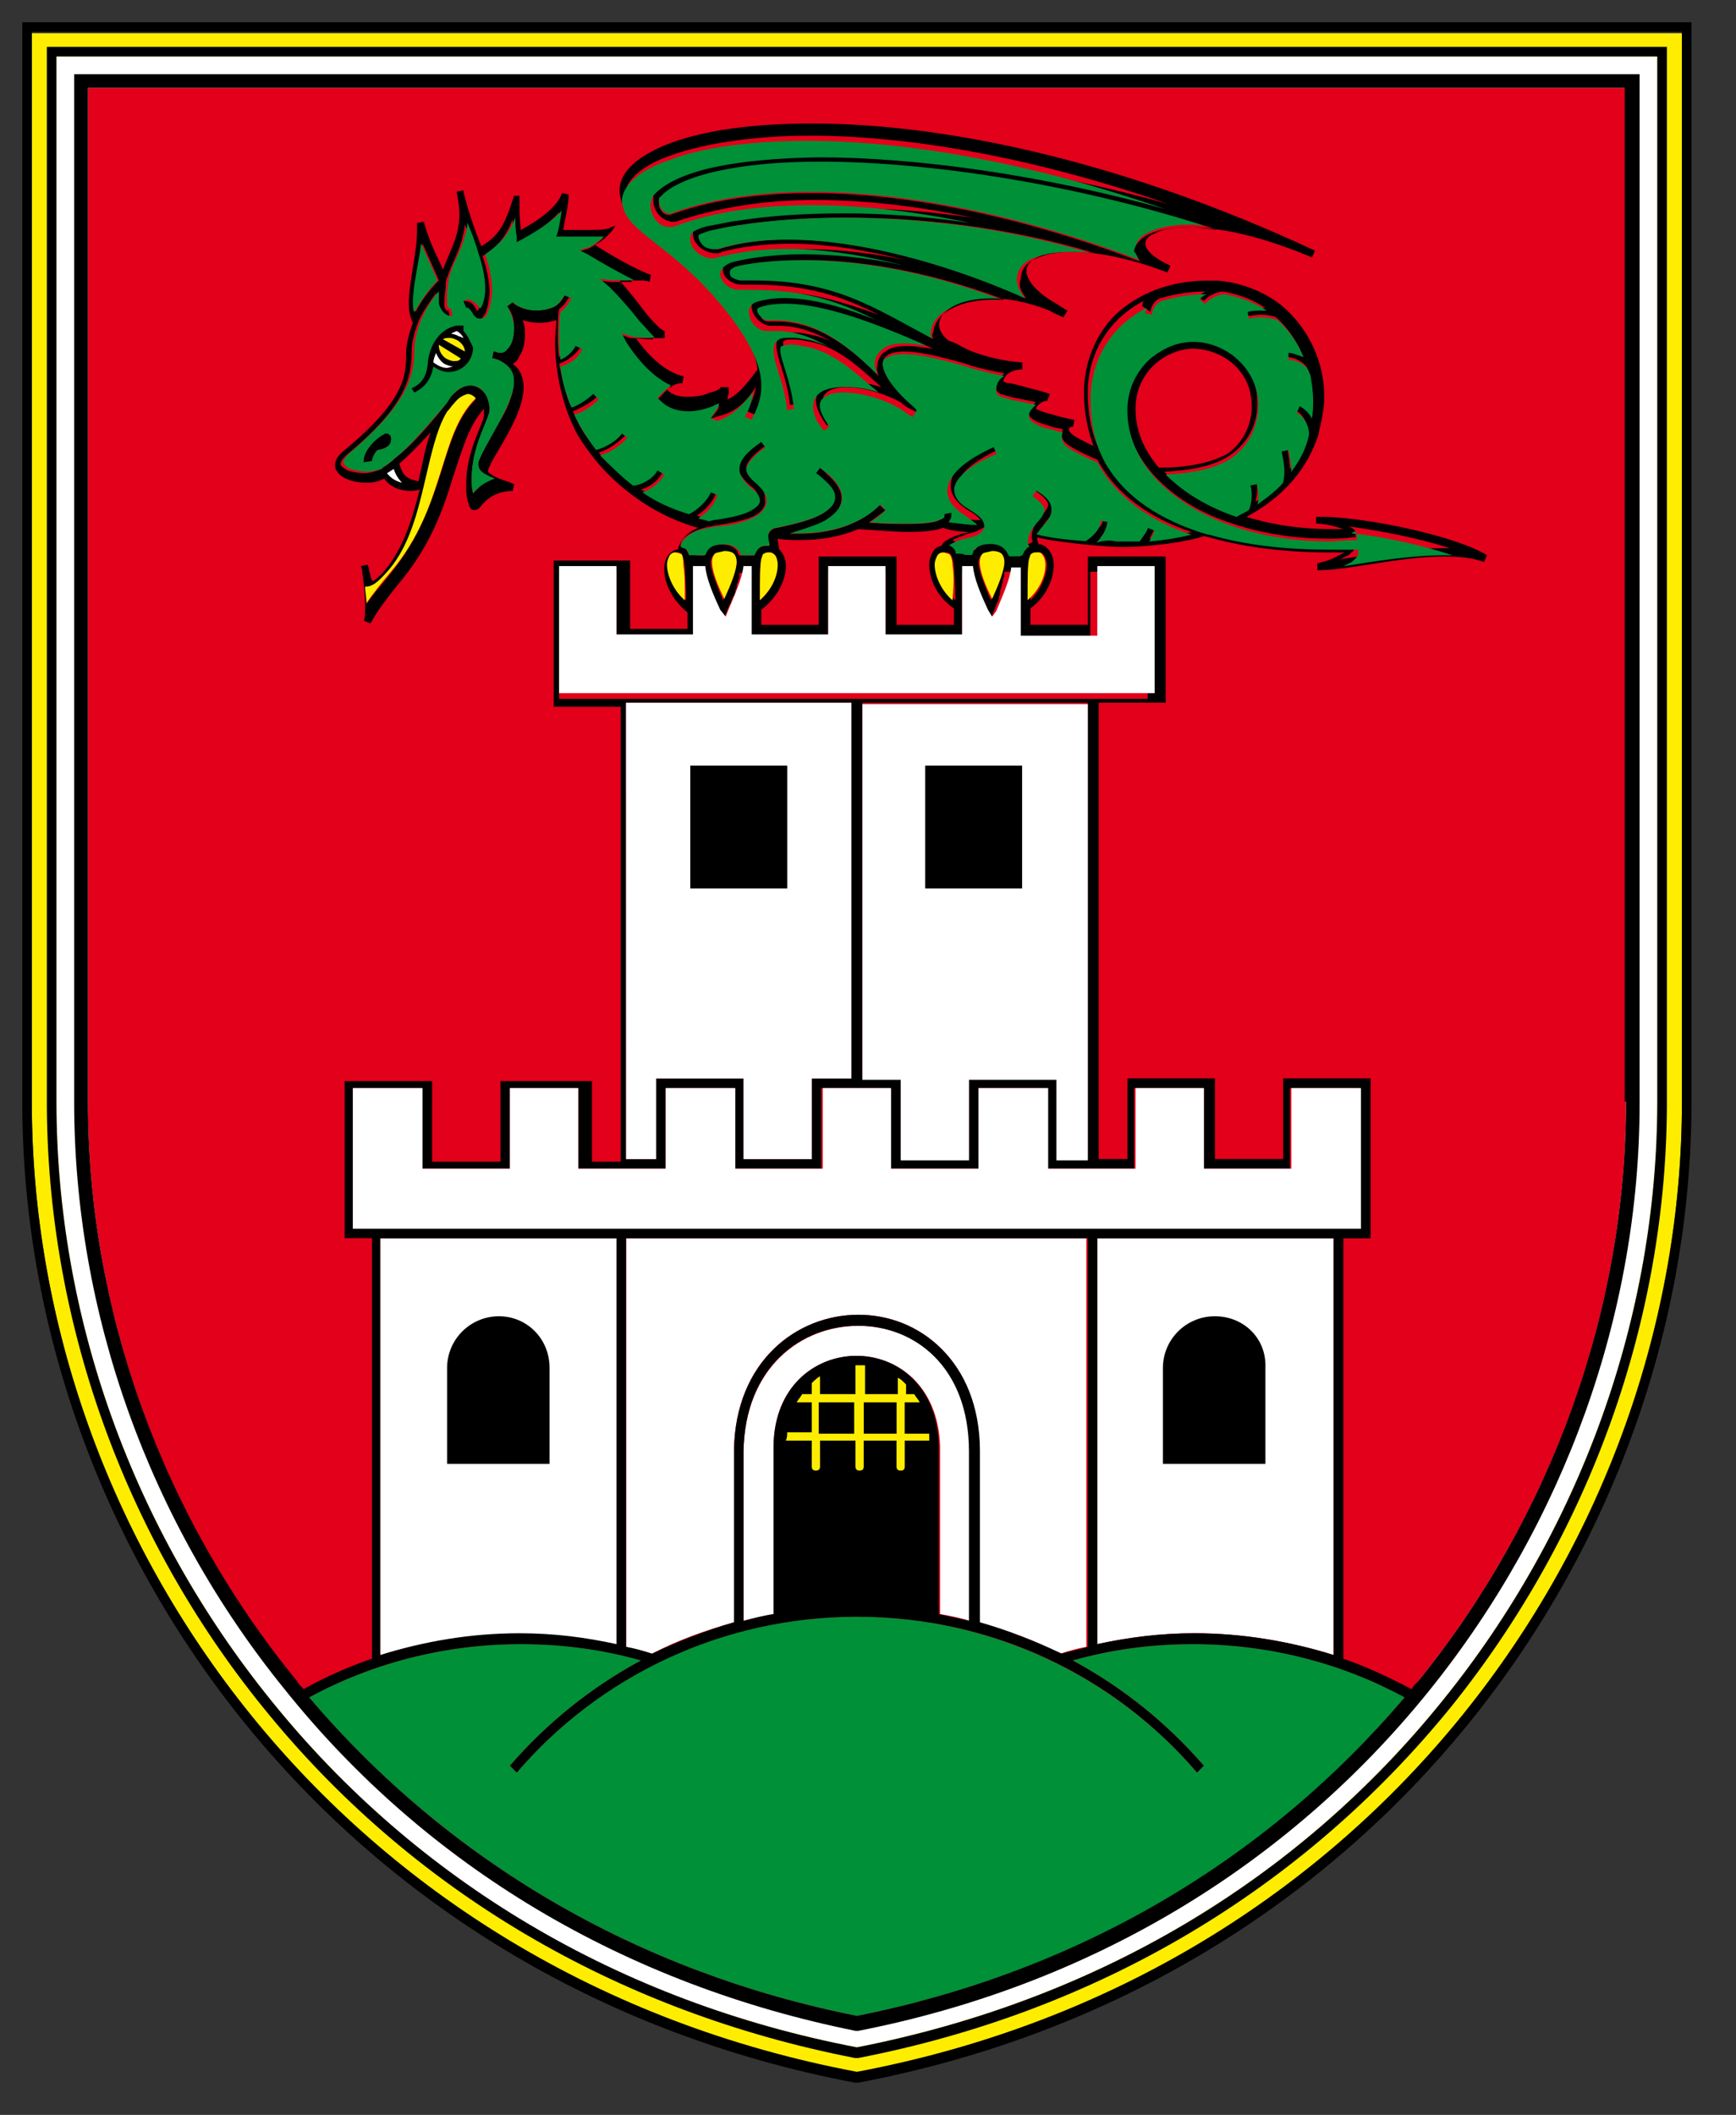
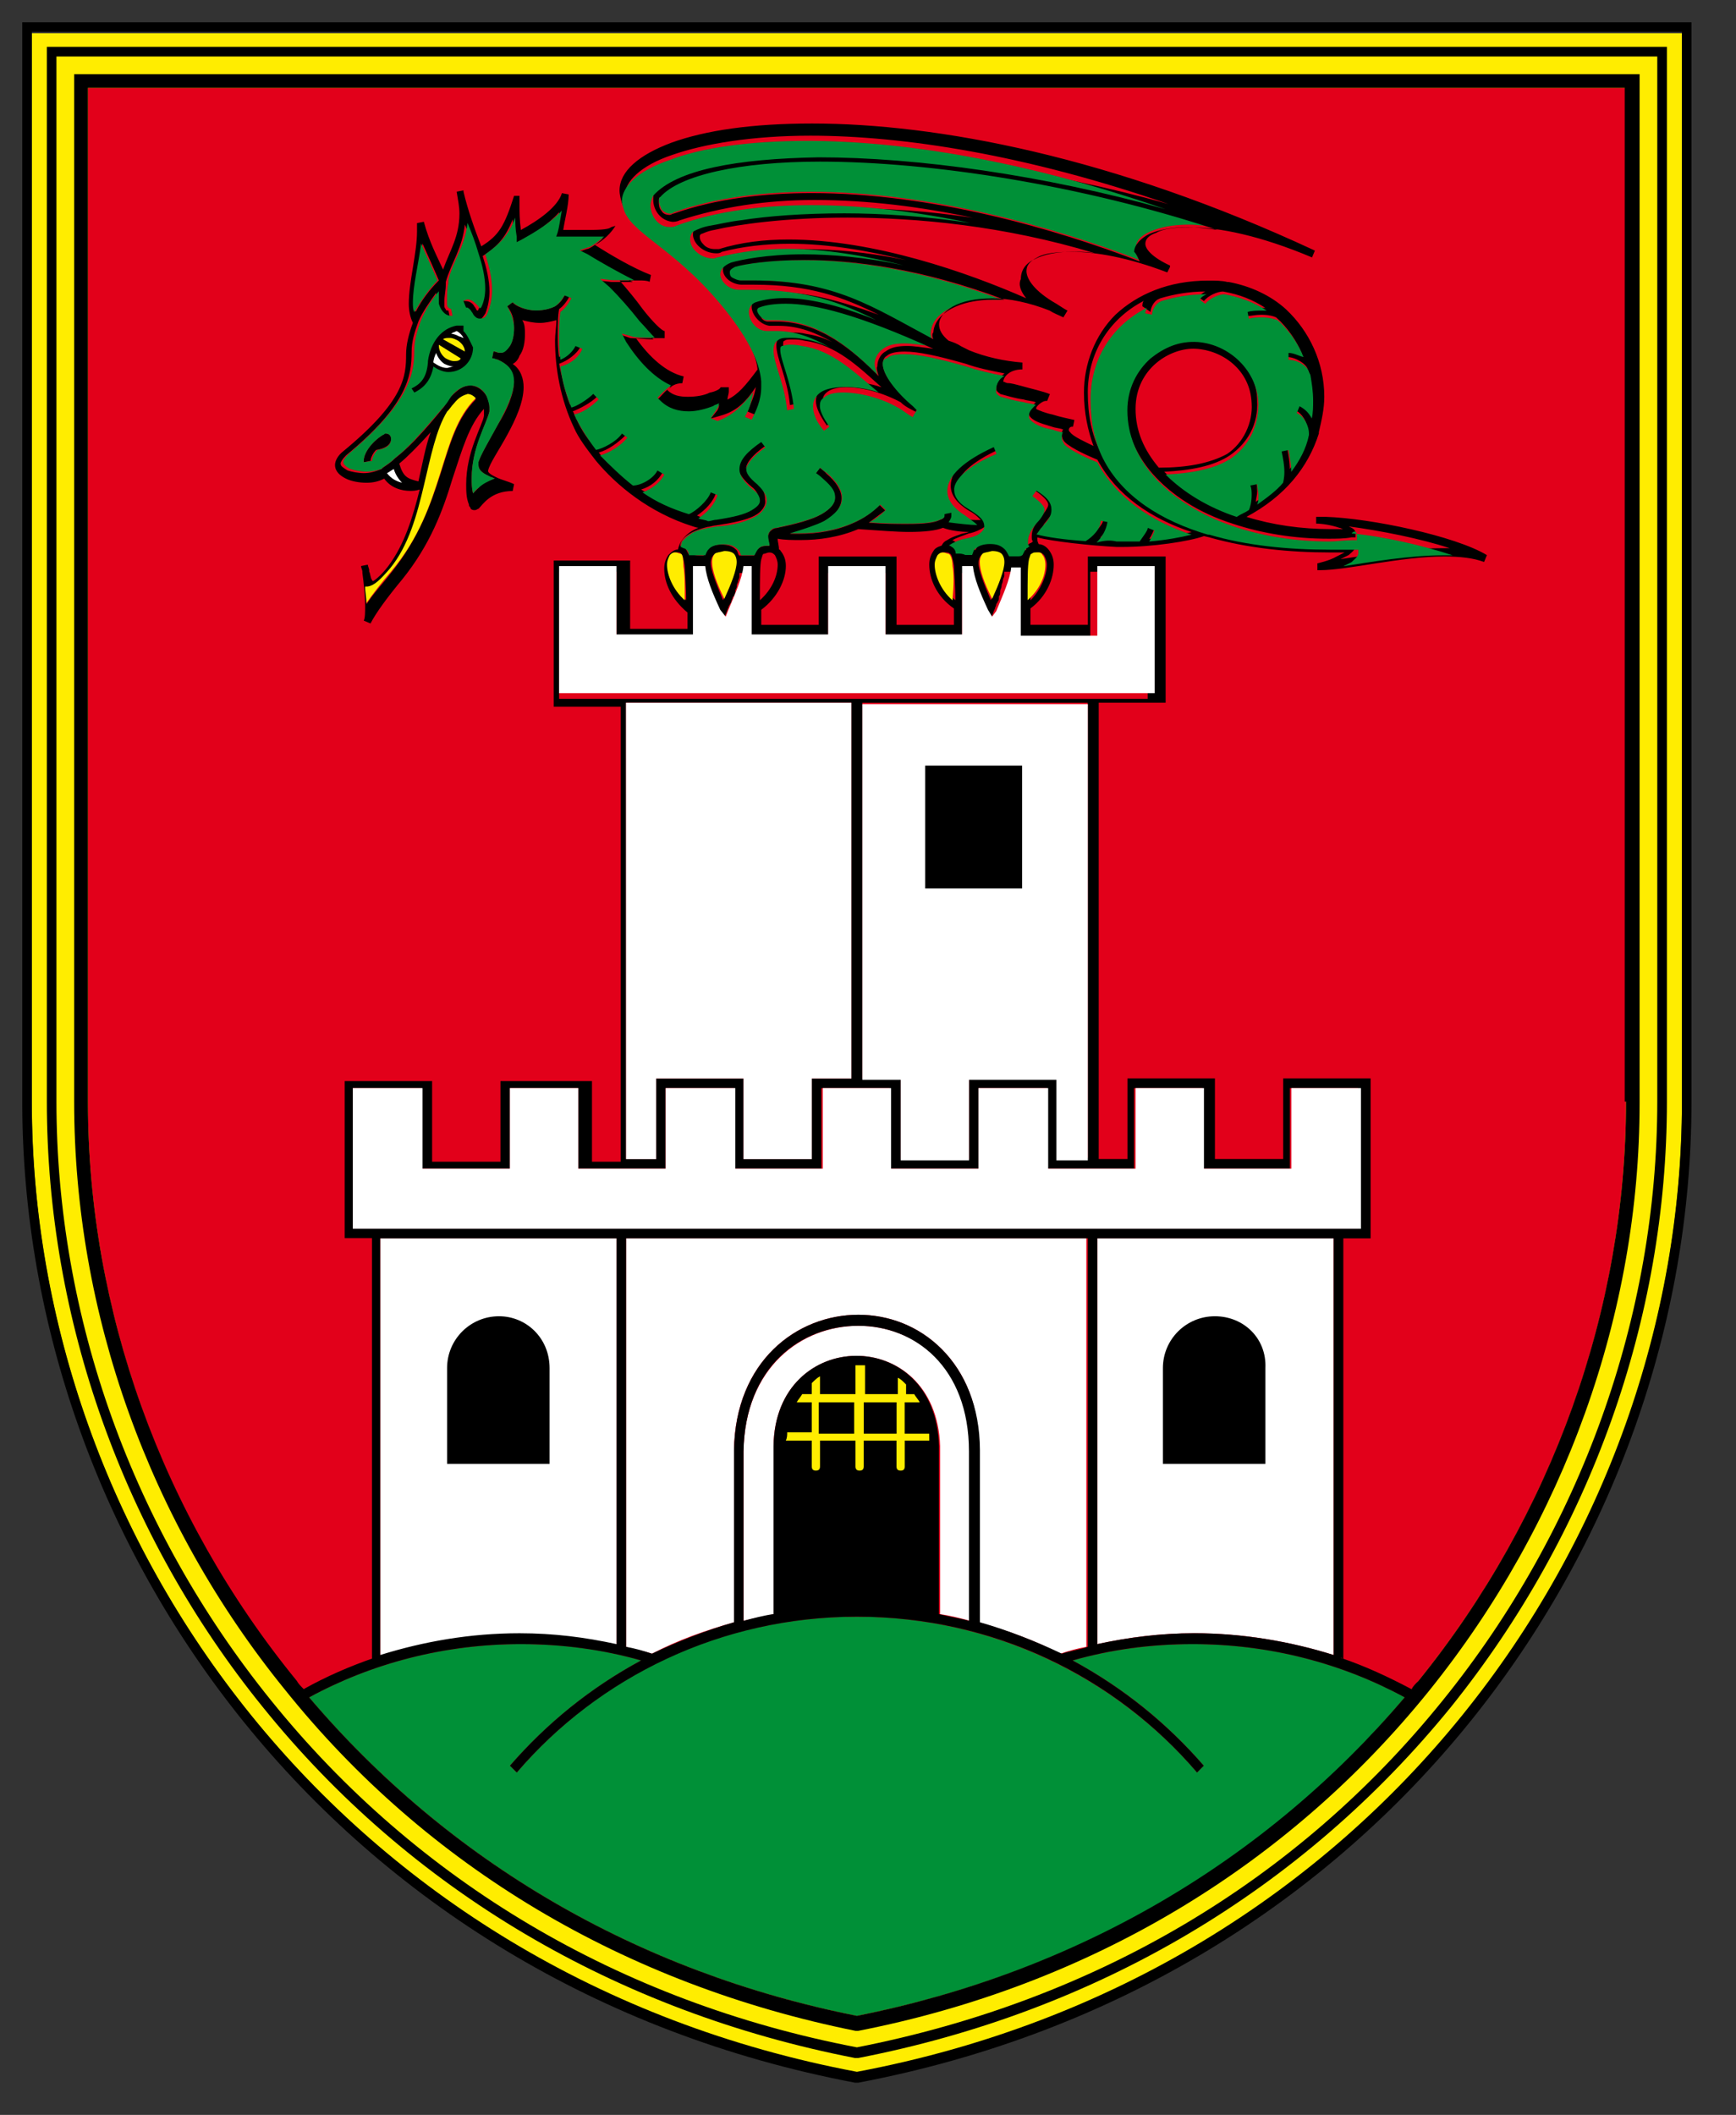
<svg xmlns="http://www.w3.org/2000/svg" version="1.1" width="78px" height="95px">
  <rect width="100%" height="100%" fill="#333333" stroke="none" />
  <svg version="1.1" id="SvgjsSvg1005" x="0px" y="0px" width="78px" height="95px" viewBox="0 0 78 95" enable-background="new 0 0 78 95" xml:space="preserve">
    <g>
      <g>
        <path fill="#FFED00" d="M38.502,93.123c23.14-4.351,37.068-23.874,37.068-43.574V1.493H1.43v48.056    C1.43,69.249,15.363,88.708,38.502,93.123" />
      </g>
      <g>
-         <path fill="#FFFFFF" d="M38.502,91.961c10.678-2.089,19.762-7.433,26.331-15.595c6.199-7.669,9.63-17.245,9.63-26.881V2.537H2.536    v46.948c0,9.704,3.436,19.216,9.634,26.885C18.738,84.528,27.822,89.932,38.502,91.961" />
-       </g>
+         </g>
      <g>
        <path fill="#E2001A" d="M38.502,90.55c10.189-2.025,18.902-7.243,25.224-15.034c6.011-7.437,9.332-16.639,9.332-26.03V3.946H3.948    v45.54c0,9.336,3.313,18.594,9.326,26.024C19.597,83.307,28.313,88.524,38.502,90.55" />
      </g>
      <g>
        <path d="M38.439,93.557C15.055,89.135,1,69.435,1,49.485V1h75v48.485c0,19.949-14.052,39.646-37.437,44.067h-0.124V93.557z     M1.43,49.485c0,19.764,13.933,39.221,37.072,43.579C61.642,88.71,75.57,69.19,75.57,49.485V1.428H1.43V49.485z" />
      </g>
      <g>
        <path d="M38.439,92.449c-10.738-2.085-20.008-7.547-26.636-15.775c-6.261-7.729-9.698-17.427-9.698-27.188V2.105h72.791v47.38    c0,9.762-3.437,19.397-9.7,27.188c-6.687,8.229-15.895,13.69-26.635,15.771h-0.124v0.004H38.439z M2.536,49.485    c0,9.702,3.436,19.214,9.634,26.885c6.568,8.158,15.711,13.562,26.332,15.595c10.678-2.093,19.762-7.437,26.331-15.595    c6.199-7.671,9.63-17.249,9.63-26.885V2.537H2.536V49.485z" />
      </g>
      <g>
        <path fill="#009037" d="M38.502,90.55c9.882-1.967,18.354-6.877,24.611-14.306c-2.824-1.533-6.079-2.392-9.516-2.392    c-1.841,0-3.683,0.244-5.403,0.734c2.274,1.226,4.239,2.818,5.892,4.728l0,0l-0.301,0.306c-3.683-4.3-9.208-6.999-15.283-6.999    c-6.138,0-11.601,2.699-15.282,6.999l-0.307-0.306c1.656-1.903,3.621-3.496,5.892-4.728c-1.719-0.49-3.497-0.734-5.401-0.734    c-3.437,0-6.689,0.858-9.514,2.392C20.148,83.606,28.619,88.583,38.502,90.55" />
      </g>
      <g>
        <path fill="#FFFFFF" d="M17.082,74.4c1.964-0.611,4.111-0.974,6.26-0.974c1.475,0,2.947,0.181,4.359,0.488v-18.29H17.082V74.4z     M49.302,55.625v18.228c1.411-0.308,2.822-0.489,4.359-0.489c2.207,0,4.295,0.367,6.26,0.978V55.625H49.302z M38.563,59.555    c-2.517,0-5.096,1.84-5.158,5.644v7.609c0.432-0.118,0.859-0.181,1.35-0.299c0-2.093,0-5.218,0-7.552    c0.063-5.342,7.308-5.466,7.485,0c0,1.045,0,4.968,0,7.552c0.434,0.055,0.922,0.181,1.352,0.299v-7.609    C43.534,61.328,41.073,59.555,38.563,59.555 M28.129,73.975c0.367,0.126,0.799,0.185,1.164,0.308    c1.169-0.615,2.396-1.045,3.685-1.411v-7.736c0.059-3.992,2.821-6.077,5.586-6.077c1.35,0,2.701,0.493,3.743,1.537    c1.045,1.045,1.719,2.577,1.655,4.54v7.736c1.293,0.37,2.515,0.8,3.679,1.411c0.371-0.127,0.799-0.245,1.169-0.308V55.621H28.129    V73.975z" />
      </g>
      <g>
        <path fill="#009037" d="M34.021,13.767c-0.063,0.062-0.063,0.062-0.063,0.125c0,0.063,0.063,0.246,0.186,0.305    c0.123,0.127,0.246,0.187,0.305,0.187l0,0c0.126,0,0.247,0,0.372,0c1.965,0,3.436,1.29,4.602,2.457    c-0.06-0.187-0.125-0.374-0.125-0.491c0-0.247,0.125-0.493,0.37-0.676c0.246-0.186,0.551-0.247,0.977-0.247    c0.31,0,0.741,0.061,1.167,0.125c-3.375-1.535-5.338-2.027-6.626-2.027C34.757,13.583,34.39,13.647,34.021,13.767" />
      </g>
      <g>
        <path fill="#009037" d="M32.979,11.986c-0.248,0.061-0.248,0.184-0.248,0.246c0,0.062,0.063,0.185,0.125,0.247    c0.125,0.058,0.246,0.121,0.369,0.121l0,0c0.184,0,0.369,0,0.551,0c3.683,0,5.403,1.167,8.101,2.642    c-0.059-0.123-0.059-0.243-0.059-0.305c0.059-0.86,1.17-1.472,2.703-1.472c0.186,0,0.371,0,0.493,0    c-3.744-1.412-6.815-1.781-8.962-1.781C34.513,11.68,33.407,11.865,32.979,11.986" />
      </g>
      <g>
        <path fill="#009037" d="M29.662,8.796c0,0-0.061,0.125-0.061,0.184c0,0.125,0.061,0.304,0.123,0.43    c0.125,0.125,0.246,0.185,0.371,0.185c0.06,0,0.123,0,0.185-0.06c1.902-0.674,4.051-0.92,6.198-0.92    c5.272,0,10.924,1.594,14.731,3.069c-0.127-0.125-0.186-0.307-0.186-0.491c0-0.371,0.244-0.617,0.674-0.799    c0.43-0.185,0.978-0.304,1.722-0.304c0.371,0,0.859,0.061,1.353,0.123c-6.137-2.023-12.896-3.069-17.864-3.069    C33.224,7.198,30.462,7.812,29.662,8.796" />
      </g>
      <g>
        <path d="M3.332,3.332v46.153c0,9.518,3.378,18.904,9.453,26.393c6.383,7.977,15.283,13.257,25.654,15.346h0.063h0.062    c10.372-2.027,19.271-7.369,25.653-15.283c6.077-7.551,9.452-16.941,9.452-26.392V3.332H3.332z M38.502,90.55    c-9.883-1.967-18.354-6.939-24.612-14.306c2.823-1.533,6.077-2.392,9.514-2.392c1.843,0,3.683,0.244,5.401,0.734    c-2.271,1.226-4.235,2.818-5.892,4.728l0.307,0.306c3.682-4.3,9.205-6.999,15.282-6.999c6.138,0,11.601,2.699,15.283,6.999    l0.301-0.306l0,0c-1.652-1.903-3.617-3.496-5.892-4.728c1.721-0.49,3.498-0.734,5.403-0.734c3.437,0,6.688,0.858,9.516,2.392    C56.856,83.606,48.384,88.583,38.502,90.55 M22.91,52.496v-3.621h3.069v3.621h3.928v-3.621h3.068v3.621h3.927v-3.621h3.067v3.621    h3.992v-3.621h3.07v3.621h3.925v-3.621h3.07v3.621h3.929v-3.621h3.068v6.32H15.853v-6.32h3.069v3.621H22.91z M34.021,21.684    c-0.37-0.305-0.491-0.551-0.491-0.676c0-0.186,0.244-0.551,0.859-0.98l-0.246-0.305l0,0c-0.551,0.49-0.92,0.799-0.98,1.227    c0,0.303,0.244,0.614,0.613,0.92c0.184,0.123,0.307,0.368,0.307,0.489c0,0.125-0.06,0.307-0.367,0.432    c-0.309,0.184-0.799,0.305-1.599,0.43c-0.123,0-0.246,0.059-0.369,0.059c-0.122,0-0.305-0.059-0.43-0.124    c0.37-0.246,0.737-0.614,0.862-1.047l-0.31-0.121l0,0c-0.123,0.37-0.674,0.86-0.98,0.98c-0.797-0.243-1.471-0.615-2.086-0.98    c0.43-0.123,0.799-0.429,0.982-0.799l-0.306-0.185l0,0c-0.187,0.371-0.735,0.676-1.106,0.676    c-0.551-0.432-1.105-0.862-1.472-1.352c0.43-0.123,0.86-0.429,1.228-0.799l-0.246-0.186l0,0c-0.307,0.371-0.859,0.676-1.166,0.735    c-0.43-0.487-0.676-0.92-0.86-1.35c-0.06-0.06-0.06-0.185-0.123-0.247c0.306-0.123,0.799-0.37,1.106-0.674l-0.246-0.246    c-0.247,0.246-0.737,0.55-0.983,0.618c-0.243-0.618-0.366-1.228-0.49-1.841c0.37-0.127,0.8-0.432,0.982-0.799l-0.306-0.121l0,0    c-0.126,0.246-0.37,0.491-0.677,0.616c-0.059-0.37-0.059-0.737-0.059-1.043c0-0.433,0-0.799,0.059-1.108    c0.186-0.125,0.37-0.37,0.49-0.615h-0.243c-0.123,0.245-0.247,0.374-0.431,0.49c-0.243,0.125-0.553,0.186-0.859,0.186    c-0.43,0-0.922-0.186-1.045-0.369l0,0l0,0l-0.247,0.183l0,0l0,0l0,0c0.247,0.307,0.31,0.616,0.31,0.983    c0,0.302-0.063,0.613-0.187,0.799c-0.125,0.185-0.306,0.305-0.369,0.305c-0.062,0-0.06,0-0.123,0l0,0l0,0    c-0.063,0-0.184-0.061-0.245-0.061l-0.062,0.307c0.062,0,0.185,0.06,0.244,0.06c0.553,0.247,0.677,0.551,0.739,0.981    c0,0.551-0.31,1.291-0.739,1.964c-0.367,0.676-0.735,1.29-0.858,1.657c0,0.058,0,0.058,0,0.123c0,0.305,0.307,0.43,0.553,0.549    c0.06,0,0.123,0.062,0.185,0.062c-0.306,0.125-0.616,0.247-0.737,0.431c-0.121,0.124-0.185,0.183-0.244,0.243    c-0.062-0.243-0.062-0.487-0.062-0.674c0-1.35,0.676-2.455,0.799-3.008c0-0.057,0-0.123,0-0.184c0-0.186-0.06-0.367-0.123-0.49    c-0.123-0.247-0.432-0.491-0.736-0.491c-0.306,0-0.553,0.185-0.861,0.491c-0.121,0.139-0.241,0.318-0.303,0.443    c-1.045,1.29-1.656,1.901-2.209,2.331c-0.186,0.185-0.372,0.306-0.556,0.43l-0.058,0.06c-0.309,0.125-0.553,0.184-0.799,0.184    c-0.245,0-0.551-0.059-0.734-0.123c-0.186-0.123-0.309-0.182-0.309-0.307c0-0.059,0.063-0.184,0.246-0.369    c2.761-2.268,2.946-3.56,2.946-4.665c0-0.43,0.124-0.86,0.307-1.35c0.184-0.428,0.491-0.858,0.796-1.288c0,0.06,0,0.183,0,0.244    c0,0.063,0,0.186,0,0.307c0,0.244,0.247,0.489,0.552,0.549c0.063,0,0.063,0,0.063,0l-0.063-0.301l0,0c-0.061,0-0.122,0-0.122-0.06    c-0.06-0.061-0.06-0.123-0.06-0.123c0-0.059,0-0.184,0-0.246c0-0.245,0.062-0.491,0.062-0.733c0-0.06,0-0.06,0-0.125    c0.243-0.859,0.735-1.471,0.858-2.576c0.186,0.489,0.37,0.918,0.493,1.352c0.183,0.549,0.304,1.104,0.304,1.592    c0,0.306-0.062,0.62-0.185,0.862c0,0.06-0.062,0.06-0.062,0.06c-0.058-0.06-0.058-0.123-0.123-0.185    c-0.06-0.121-0.184-0.246-0.43-0.246c-0.06,0-0.123,0-0.183,0.062l0.123,0.304h0.06c0,0,0.125,0.061,0.186,0.187    c0.061,0.06,0.061,0.123,0.123,0.183c0.062,0.063,0.123,0.127,0.244,0.127c0.185,0,0.246-0.127,0.37-0.306    c0.125-0.307,0.185-0.676,0.185-0.982c0-0.491-0.123-1.043-0.307-1.594c0.675-0.429,1.046-0.86,1.351-1.655    c0,0.245,0.063,0.549,0.063,0.86v0.244l0.243-0.127c0.616-0.305,1.29-0.735,1.78-1.29c-0.059,0.43-0.184,0.799-0.184,0.98v0.185    h0.184c0.126,0,0.307,0,0.43,0c0.186,0,0.432,0,0.676,0c0.307,0,0.616,0,0.86,0c-0.244,0.245-0.615,0.49-0.737,0.49l-0.367,0.123    l0.367,0.186c0.493,0.305,1.29,0.799,2.087,1.166c-0.244,0-0.49,0-0.674,0c-0.125,0-0.186,0-0.308,0L26.905,12.6l0.431,0.372    c0.43,0.369,0.92,0.98,1.351,1.535c0.245,0.308,0.429,0.551,0.674,0.735c-0.429,0-0.86-0.059-1.044-0.059l-0.369-0.125l0.186,0.37    c0.552,0.86,1.226,1.596,2.024,1.966c-0.244,0.125-0.368,0.306-0.491,0.429l-0.125,0.123l0.123,0.124    c0.37,0.371,0.859,0.491,1.29,0.491c0.43,0,0.799-0.124,1.105-0.247c0.125-0.059,0.184-0.059,0.246-0.123    c0,0.123-0.063,0.246-0.123,0.302l-0.246,0.307l0.43-0.125c0.674-0.188,1.104-0.553,1.594-1.291    c-0.06,0.43-0.242,0.734-0.367,1.104l0.306,0.127c0.185-0.37,0.431-0.799,0.431-1.471c0-0.058,0-0.125,0-0.246    c-0.063-0.734-0.431-1.656-1.412-2.946c-2.147-2.886-4.171-3.562-4.726-4.667c-0.061-0.183-0.123-0.304-0.123-0.488    c0-0.615,0.676-1.352,2.146-1.842c1.411-0.491,3.56-0.86,6.198-0.86c4.176,0,9.697,0.86,16.085,3.069    c-5.462-1.533-11.173-2.328-15.594-2.328c-3.683,0-6.442,0.49-7.428,1.719c-0.125,0.125-0.125,0.246-0.125,0.43    c0,0.43,0.307,0.92,0.861,0.98c0.061,0,0.184,0,0.305-0.061c1.9-0.616,3.927-0.92,6.078-0.92c2.395,0,4.789,0.304,7.118,0.799    c-2.025-0.306-3.925-0.429-5.647-0.429c-1.84,0-3.437,0.123-4.603,0.304c-0.551,0.06-1.046,0.185-1.41,0.244    c-0.369,0.061-0.553,0.186-0.737,0.247c-0.123,0.058-0.183,0.243-0.183,0.369c0,0.432,0.49,0.86,1.045,0.86    c0.059,0,0.184,0,0.241-0.061c0.923-0.243,1.968-0.367,3.069-0.367c1.719,0,3.497,0.303,5.218,0.734    c-1.779-0.372-3.314-0.491-4.48-0.491c-1.656,0-2.763,0.246-3.251,0.369c-0.31,0.063-0.492,0.307-0.492,0.553    c0,0.37,0.43,0.674,0.859,0.674l0,0c0.186,0,0.371,0,0.551,0c2.456,0,3.99,0.549,5.587,1.35c-1.842-0.674-3.192-0.98-4.111-0.98    c-0.551,0-0.981,0.061-1.29,0.184c-0.186,0.061-0.307,0.246-0.307,0.43c0,0.372,0.369,0.799,0.8,0.863h0.06    c0.123,0,0.246,0,0.369,0c0.861,0,1.656,0.303,2.396,0.733c-0.369-0.184-0.737-0.306-1.166-0.368    c-0.247-0.062-0.43-0.062-0.616-0.062c-0.243,0-0.428,0.062-0.549,0.124c-0.125,0.125-0.186,0.306-0.186,0.431    c0,0.615,0.491,1.471,0.614,2.702l0.307-0.063c-0.187-1.287-0.614-2.209-0.614-2.639c0-0.125,0-0.184,0.062-0.184    c0.06-0.062,0.183-0.062,0.366-0.062c0.125,0,0.31,0,0.554,0.062c1.41,0.184,2.396,1.163,3.438,2.085    c-0.551-0.184-1.044-0.245-1.537-0.245c-0.369,0-0.674,0.061-0.98,0.185c-0.244,0.124-0.431,0.37-0.431,0.675    c0,0.304,0.187,0.676,0.491,1.105l0.246-0.185l0,0c-0.307-0.434-0.43-0.736-0.43-0.921c0-0.187,0.061-0.306,0.243-0.431    c0.187-0.125,0.491-0.185,0.8-0.185c0.736,0,1.656,0.244,2.459,0.676c0.181,0.185,0.43,0.304,0.674,0.427l0.059-0.123l0.126-0.183    c-0.059-0.063-0.126-0.125-0.185-0.186l0,0c-0.859-0.305-1.472-1.164-1.472-1.654c0-0.186,0.061-0.307,0.185-0.372    c0.12-0.125,0.432-0.185,0.794-0.185c0.619,0,1.473,0.185,2.763,0.553l0,0c0.493,0.183,1.104,0.304,1.723,0.427    c-0.244,0.187-0.371,0.432-0.371,0.616c0,0.061,0,0.125,0,0.125c0.06,0.123,0.127,0.123,0.182,0.185    c0.248,0.061,0.619,0.186,1.049,0.246c0.181,0.059,0.374,0.059,0.547,0.124l-0.061,0.056c-0.12,0.127-0.244,0.246-0.244,0.432    c0,0.061,0,0.125,0.063,0.184c0.242,0.246,0.613,0.306,0.976,0.43c0.186,0.063,0.372,0.063,0.493,0.125    c-0.06,0.061-0.06,0.125-0.06,0.246s0.06,0.247,0.124,0.307c0.306,0.305,1.167,0.674,1.472,0.799    c0.859,1.594,2.395,2.64,4.237,3.253c-0.493,0.123-1.167,0.244-1.904,0.305c0.127-0.186,0.189-0.369,0.245-0.488l-0.304-0.127    c-0.06,0.127-0.244,0.494-0.368,0.617c-0.247,0-0.55,0-0.799,0c-0.063,0-0.185,0-0.244,0c-0.248,0-0.492,0-0.734-0.061    c0.242-0.244,0.486-0.553,0.486-0.919l-0.306-0.061c0,0.367-0.368,0.736-0.674,0.922c-0.861-0.063-1.781-0.186-2.209-0.309    c0.06-0.057,0.122-0.123,0.184-0.246c0.188-0.244,0.43-0.487,0.49-0.857c0-0.308-0.246-0.552-0.674-0.86l-0.185,0.245    c0.429,0.304,0.551,0.493,0.551,0.616c0,0.125-0.187,0.37-0.372,0.613c-0.246,0.305-0.368,0.49-0.368,0.799    c0,0.123,0,0.185,0.061,0.242c-0.061,0-0.061,0.063-0.124,0.063c-0.128,0.059-0.188,0.184-0.188,0.304    c-0.186,0.062-0.369,0.062-0.615,0.062c-0.06-0.125-0.06-0.246-0.184-0.307c-0.185-0.184-0.372-0.244-0.674-0.244    c-0.244,0-0.494,0.061-0.616,0.186c-0.06,0.059-0.124,0.184-0.186,0.304c-0.182,0-0.43-0.06-0.612-0.06c-0.062,0-0.062,0-0.125,0    c-0.063-0.125-0.126-0.244-0.185-0.307c-0.06-0.058-0.126-0.058-0.126-0.058l0,0c0.185-0.126,0.431-0.185,0.732-0.308    c0.308-0.059,0.552-0.186,0.737-0.305c0.063-0.063,0.128-0.184,0.128-0.244c0-0.306-0.25-0.493-0.737-0.799    c-0.43-0.243-0.616-0.549-0.616-0.797c0-0.429,0.552-1.043,1.899-1.656l-0.122-0.304l0,0c-1.413,0.613-2.087,1.225-2.087,1.964    c0,0.429,0.306,0.797,0.798,1.104c0.244,0.127,0.373,0.246,0.493,0.369l0.059,0.061c-0.244,0-0.857,0-1.288-0.123    c0.063-0.061,0.126-0.185,0.126-0.307c0-0.061,0-0.061,0-0.123l-0.493,0.305v0.06c0,0.061,0,0.123-0.185,0.184    c-0.245,0.125-0.675,0.183-1.471,0.183c-0.434,0-1.048,0-1.721-0.059c0.248-0.186,0.489-0.369,0.735-0.55l-0.246-0.244    c-0.305,0.304-0.733,0.613-1.165,0.798c-0.799,0.372-1.657,0.492-2.454,0.492c-0.126,0-0.309,0-0.432,0    c0.615-0.124,1.166-0.307,1.536-0.551c0.489-0.245,0.799-0.615,0.799-1.045c0-0.37-0.246-0.736-0.677-1.107    c-0.112-0.133-0.295-0.254-0.295-0.254l-0.186,0.244c0,0,0.186,0.127,0.307,0.247c0.491,0.429,0.551,0.615,0.551,0.861    c0,0.243-0.186,0.489-0.612,0.735c-0.43,0.245-1.105,0.428-2.026,0.617c-0.125,0-0.246,0.123-0.308,0.184    c0,0.061-0.06,0.123-0.06,0.186c0,0.123,0.06,0.305,0.06,0.428c0,0,0,0-0.06,0c-0.123,0-0.307,0-0.43,0.127    c-0.125,0.058-0.187,0.185-0.187,0.304c-0.058,0-0.123,0-0.243,0c-0.121,0-0.246,0-0.431,0c-0.06-0.062-0.06-0.185-0.123-0.246    c-0.185-0.185-0.37-0.245-0.678-0.245c-0.242,0-0.487,0.061-0.61,0.188c-0.063,0.058-0.126,0.185-0.187,0.304    c-0.184,0-0.43,0-0.553-0.062c-0.059,0-0.123,0-0.123,0c-0.061-0.123-0.123-0.242-0.184-0.304    c-0.063-0.061-0.125-0.061-0.186-0.061c0-0.244,0.246-0.614,1.229-0.86c0.123,0,0.243-0.063,0.368-0.063    c0.799-0.123,1.351-0.244,1.717-0.428c0.37-0.186,0.551-0.49,0.493-0.736C34.39,22.114,34.204,21.869,34.021,21.684     M16.466,26.349c0.06,0,0.06,0,0.125,0c0.307,0,0.553-0.244,0.98-0.799c0.86-1.104,1.229-2.453,1.536-3.741    c0.307-1.292,0.551-2.518,1.044-3.319l0,0c0.123-0.123,0.185-0.242,0.306-0.369c0.247-0.305,0.43-0.368,0.553-0.368    s0.245,0.059,0.37,0.186c-0.862,0.859-1.167,2.026-1.596,3.374c-0.432,1.352-0.982,2.888-2.212,4.419    c-0.37,0.492-0.799,0.922-1.105,1.413l0,0C16.466,26.842,16.466,26.596,16.466,26.349 M18.8,21.624    c-0.492-0.125-0.678-0.188-0.861-0.799c0.37-0.305,0.799-0.737,1.412-1.411C19.107,20.086,18.984,20.825,18.8,21.624     M18.617,13.583c0-0.736,0.244-1.719,0.369-2.64c0.305,0.677,0.551,1.224,0.733,1.653l0,0c-0.429,0.43-0.798,0.92-1.04,1.412    C18.617,13.89,18.617,13.767,18.617,13.583 M51.208,11.743c-3.808-1.474-9.39-3.07-14.731-3.07c-2.147,0-4.296,0.247-6.199,0.92    c-0.061,0-0.125,0.061-0.184,0.061c-0.185,0-0.307-0.061-0.371-0.186C29.6,9.345,29.6,9.164,29.6,9.039    c0-0.06,0-0.183,0.061-0.183c0.859-0.983,3.562-1.596,7.184-1.596c4.971,0,11.726,1.043,17.861,3.069    c-0.49-0.061-0.918-0.125-1.352-0.125c-0.733,0-1.289,0.125-1.719,0.306c-0.372,0.19-0.676,0.493-0.676,0.801    C51.083,11.436,51.146,11.622,51.208,11.743 M46.11,13.399c-2.641-1.165-6.871-2.64-10.678-2.64c-1.104,0-2.146,0.125-3.129,0.43    c-0.063,0-0.123,0-0.187,0c-0.183,0-0.369-0.06-0.489-0.188c-0.125-0.121-0.185-0.242-0.185-0.367c0-0.062,0-0.062,0.06-0.125    c0.062,0,0.245-0.125,0.614-0.185c1.046-0.244,3.192-0.549,5.953-0.549c3.131,0,7.061,0.37,11.109,1.594    c-0.37-0.061-0.674-0.061-0.981-0.061c-0.732,0-1.288,0.127-1.654,0.308c-0.43,0.183-0.675,0.491-0.675,0.918    C45.743,12.785,45.861,13.091,46.11,13.399 M41.938,15.24c-2.761-1.471-4.419-2.642-8.102-2.642c-0.186,0-0.371,0-0.553,0l0,0    c-0.123,0-0.246-0.059-0.369-0.121s-0.123-0.185-0.123-0.247c0-0.062,0-0.123,0.244-0.246c0.43-0.123,1.536-0.304,3.132-0.304    c2.146,0,5.217,0.369,8.961,1.781c-0.189,0-0.371,0-0.491,0c-1.537,0-2.642,0.614-2.701,1.471    C41.875,14.997,41.875,15.116,41.938,15.24 M39.482,16.896c-1.166-1.165-2.639-2.456-4.603-2.456c-0.125,0-0.246,0-0.369,0l0,0    c-0.123,0-0.246-0.059-0.307-0.186c-0.123-0.123-0.183-0.244-0.183-0.305c0-0.06,0-0.06,0.06-0.123    c0.307-0.127,0.736-0.183,1.227-0.183c1.29,0,3.254,0.488,6.629,2.023c-0.492-0.061-0.863-0.125-1.167-0.125    c-0.429,0-0.736,0.06-0.977,0.245c-0.249,0.125-0.373,0.429-0.373,0.674C39.362,16.528,39.422,16.712,39.482,16.896     M51.696,14.013c0-0.185,0.128-0.431,0.302-0.55l0.128-0.062c0.616-0.184,1.29-0.307,2.027-0.307l0,0    c-0.126,0.062-0.244,0.185-0.308,0.246l0.249,0.184c0.181-0.245,0.614-0.43,0.858-0.43c0.737,0.127,1.352,0.374,1.903,0.738    c-0.063,0-0.126,0-0.187,0c-0.246,0-0.491,0-0.676,0.059l0.061,0.305c0.124,0,0.369-0.059,0.615-0.059    c0.308,0,0.55,0.059,0.674,0.123c0.49,0.433,0.92,1.047,1.166,1.657c-0.185-0.125-0.434-0.184-0.676-0.184v0.305    c0.371,0,0.863,0.307,0.923,0.549l0.055,0.127c0.128,0.43,0.128,0.734,0.128,1.167c0,0.242,0,0.551-0.061,0.798    c-0.122-0.244-0.304-0.43-0.552-0.553l-0.122,0.309l0,0c0.305,0.124,0.552,0.549,0.552,0.918v0.06    c-0.189,0.553-0.432,1.105-0.801,1.656l0,0c0-0.303-0.063-0.676-0.126-0.982l-0.304,0.063l0,0    c0.062,0.244,0.123,0.617,0.123,0.919c0,0.307-0.058,0.491-0.058,0.491c-0.306,0.369-0.735,0.674-1.164,0.982    c0-0.127,0.061-0.308,0.061-0.431c0-0.186,0-0.305-0.061-0.491l-0.312,0.061l0,0c0,0.125,0.063,0.304,0.063,0.43    c0,0.304-0.063,0.55-0.122,0.676c-0.185,0.123-0.37,0.184-0.552,0.305c-1.29-0.431-2.396-1.106-3.191-1.901    c1.164-0.06,2.21-0.244,2.947-0.736c0.798-0.551,1.289-1.411,1.228-2.457c0-1.471-1.29-2.701-2.701-2.761    c-0.8-0.059-1.541,0.185-2.148,0.736c-0.614,0.489-1.044,1.29-1.044,2.331c0,1.105,0.43,2.086,1.167,2.946    c0.858,0.98,2.084,1.781,3.617,2.27c1.293,0.432,2.763,0.678,4.298,0.678c0.368,0,0.734,0,1.046-0.061h0.186v-0.186    c0-0.186-0.186-0.242-0.306-0.305c1.409,0.186,3.25,0.551,4.542,0.98c-0.126,0-0.304,0-0.432,0c-1.472,0-3.192,0.305-4.482,0.49    c0.128-0.059,0.244-0.125,0.372-0.186c0.128-0.123,0.244-0.184,0.306-0.37V24.38h-0.186c-0.368,0-0.736,0-1.107,0    c-1.84,0-3.681-0.186-5.4-0.676h-0.058l0,0l0,0c-2.151-0.616-3.87-1.657-4.727-3.437c-0.369-0.736-0.554-1.596-0.554-2.643    c0-1.656,0.858-3.249,2.518-4.111c-0.063,0.062-0.063,0.185-0.063,0.245L51.696,14.013z M52.068,21.008    c-0.674-0.799-1.046-1.657-1.046-2.642c0-1.84,1.596-2.761,2.699-2.7c1.169,0.06,2.457,0.918,2.517,2.454    c0.059,0.862-0.37,1.782-1.104,2.272C54.339,20.825,53.292,21.008,52.068,21.008 M46.421,24.874c0.058,0,0.123-0.059,0.245-0.059    l0,0c0.126,0,0.181,0.059,0.244,0.123c0.061,0.127,0.126,0.246,0.126,0.431c0,0.432-0.244,1.105-0.737,1.596    c0-0.979,0-1.596,0.063-1.841C46.297,24.937,46.358,24.874,46.421,24.874 M45.069,25.304c0,0.371-0.183,0.98-0.552,1.657    c-0.306-0.735-0.55-1.351-0.55-1.657c0-0.184,0.062-0.305,0.124-0.369c0.058-0.061,0.188-0.123,0.43-0.123    c0.244,0,0.373,0.059,0.432,0.123C45.069,24.999,45.069,25.12,45.069,25.304 M36.783,24.999v3.069h-2.579v-0.676    c0.736-0.549,1.105-1.35,1.105-1.964c0-0.246-0.06-0.432-0.183-0.615c-0.062-0.061-0.062-0.128-0.126-0.128    c0-0.183-0.061-0.368-0.061-0.487c0.308,0.061,0.674,0.061,1.043,0.061c0.8,0,1.72-0.125,2.58-0.492    c0.921,0.063,1.722,0.127,2.27,0.127c0.737,0,1.229-0.061,1.537-0.186c0.308,0.125,0.8,0.186,1.166,0.186    c-0.126,0.059-0.303,0.059-0.429,0.123c-0.186,0.063-0.371,0.125-0.552,0.246c-0.127,0.059-0.186,0.125-0.245,0.244    c-0.187,0.061-0.307,0.125-0.37,0.246c-0.126,0.184-0.186,0.369-0.186,0.614c0,0.616,0.308,1.411,1.107,1.966v0.735h-2.577v-3.069    H36.783z M34.144,26.963c0-0.979,0-1.596,0.061-1.841c0.061-0.186,0.061-0.246,0.125-0.246c0.061,0,0.122-0.058,0.245-0.058l0,0    c0.123,0,0.183,0.058,0.246,0.123c0.06,0.126,0.122,0.245,0.122,0.43C34.94,25.856,34.695,26.471,34.144,26.963 M42.063,25.367    c0-0.185,0.06-0.37,0.126-0.431c0.06-0.123,0.126-0.123,0.244-0.123l0,0c0.123,0,0.186,0,0.245,0.059    c0.063,0,0.124,0.188,0.187,0.553c0,0.305,0.062,0.857,0.062,1.534C42.311,26.471,42.063,25.856,42.063,25.367 M33.038,25.304    c0,0.371-0.184,0.98-0.551,1.657c-0.305-0.735-0.551-1.351-0.551-1.657c0-0.184,0.06-0.305,0.123-0.369    c0.063-0.063,0.184-0.123,0.43-0.123c0.244,0,0.369,0.059,0.43,0.123C33.038,24.999,33.038,25.12,33.038,25.304 M30.583,24.874    c0.06,0,0.123,0.188,0.185,0.553c0,0.305,0.062,0.857,0.062,1.534c-0.552-0.49-0.799-1.106-0.799-1.596    c0-0.185,0.062-0.37,0.122-0.431c0.063-0.123,0.125-0.123,0.246-0.123l0,0C30.521,24.815,30.583,24.815,30.583,24.874     M31.138,28.557v-3.069h0.551c0,0.059,0,0.125,0,0.186c0,0,0,0,0,0.061s0,0.123,0.06,0.187v0.06c0,0.06,0.063,0.123,0.063,0.185    v0.06c0,0.059,0.058,0.123,0.058,0.186c0,0.06,0,0.06,0.063,0.123c0,0.062,0.06,0.125,0.06,0.187c0,0.06,0.062,0.06,0.062,0.125    c0,0.064,0.06,0.123,0.06,0.123c0,0.061,0.063,0.125,0.063,0.186c0,0.059,0.059,0.059,0.059,0.125    c0.063,0.123,0.063,0.183,0.125,0.305l0.123,0.305l0.123-0.305c0.06-0.126,0.06-0.186,0.123-0.305    c0-0.063,0.063-0.125,0.063-0.125c0-0.061,0.061-0.061,0.061-0.125s0.061-0.126,0.061-0.184c0,0,0-0.062,0.063-0.062    c0-0.06,0.059-0.125,0.059-0.185v-0.062c0-0.06,0.063-0.123,0.063-0.186c0,0,0,0,0-0.06s0.061-0.123,0.061-0.185l0,0    c0-0.06,0.06-0.123,0.06-0.183l0,0c0-0.063,0-0.125,0-0.187h0.37v3.069h3.619v-3.069h2.579v3.069h3.438v-3.069h0.488    c0,0.062,0,0.123,0,0.187l0,0c0,0.06,0,0.123,0.057,0.183l0,0c0,0.062,0.063,0.125,0.063,0.185c0,0,0,0,0,0.06    c0,0.063,0.062,0.126,0.062,0.186v0.062c0,0.06,0.061,0.125,0.061,0.185c0,0,0,0.062,0.06,0.126c0,0.059,0.063,0.123,0.063,0.184    s0.056,0.123,0.056,0.123c0,0.063,0.059,0.063,0.059,0.127c0.063,0.124,0.063,0.184,0.13,0.303l0.123,0.309l0.124-0.309    c0.061-0.123,0.061-0.185,0.128-0.303c0-0.061,0.059-0.127,0.059-0.186c0-0.061,0.058-0.061,0.058-0.125    c0.063-0.061,0.063-0.123,0.063-0.184v-0.062c0.058-0.06,0.058-0.125,0.058-0.245l0,0c0-0.061,0.063-0.123,0.063-0.246l0,0    c0-0.058,0.059-0.123,0.059-0.244l0,0c0-0.06,0.06-0.123,0.06-0.187l0,0c0-0.058,0-0.123,0-0.184l0,0h0.431v3.069h3.435v-3.069    h2.578v5.709H25.12v-5.709h2.579v3.069h3.437L31.138,28.557L31.138,28.557z M43.534,48.445v3.621h-3.067v-3.621h-1.723V31.567    h10.128v20.437h-1.352v-3.618h-3.986V48.445z M28.129,31.564h10.127v16.877h-1.779v3.621h-3.069v-3.621h-3.926v3.621h-1.351    L28.129,31.564L28.129,31.564z M59.921,55.625v18.716c-1.965-0.617-4.112-0.978-6.264-0.978c-1.471,0-2.944,0.182-4.355,0.489    V55.625H59.921z M42.311,60.599c-1.046-1.048-2.397-1.541-3.745-1.541c-2.763,0-5.525,2.089-5.586,6.077v7.736    c-1.291,0.374-2.516,0.859-3.685,1.411c-0.367-0.125-0.799-0.245-1.164-0.308v-18.35h20.746v18.35    c-0.371,0.126-0.801,0.187-1.167,0.308c-1.166-0.552-2.396-1.043-3.681-1.411v-7.736C44.021,63.176,43.348,61.64,42.311,60.599     M34.757,64.957c0,2.271,0,5.455,0,7.547c-0.428,0.058-0.918,0.186-1.35,0.302v-7.607c0.061-3.808,2.576-5.647,5.158-5.647    c2.516,0,4.971,1.84,4.971,5.647v7.607c-0.431-0.12-0.862-0.181-1.35-0.302c0-2.581,0-6.508,0-7.547    C42.063,59.491,34.82,59.611,34.757,64.957 M17.082,55.625h10.619v18.228c-1.412-0.308-2.823-0.489-4.359-0.489    c-2.209,0-4.295,0.367-6.26,0.978V55.625z M73.058,49.485c0,9.336-3.321,18.598-9.332,26.026    c-0.126,0.122-0.242,0.242-0.303,0.366c-1.045-0.552-2.085-1.04-3.192-1.411c0.059,0,0.059,0,0.126,0.063V55.625h1.226v-7.184    h-3.929v3.621h-3.066v-3.621h-3.929v3.621h-1.293V31.564h3.007v-6.567h-3.495v3.069h-2.578v-0.735    c0.737-0.551,1.045-1.35,1.045-1.966c0-0.245-0.063-0.431-0.186-0.614c-0.122-0.186-0.308-0.307-0.488-0.307    c-0.063-0.125-0.063-0.184-0.063-0.244c0,0,0,0,0-0.061c0.674,0.184,2.398,0.369,3.564,0.43c0.058,0,0.182,0,0.244,0    c1.353,0,3.005-0.246,3.68-0.488l0,0l0.248,0.059c1.72,0.49,3.621,0.676,5.398,0.676c0.249,0,0.432,0,0.675,0    c-0.123,0.059-0.243,0.123-0.367,0.184c-0.308,0.186-0.859,0.305-0.859,0.305v0.307h0.123c1.228,0,3.621-0.615,5.588-0.615    c0.676,0,1.289,0.063,1.779,0.246l0.128-0.307l0,0c-1.411-0.857-5.218-1.656-7.243-1.72c-0.126,0-0.308,0-0.43,0v0.304    c0.244,0,0.674,0.061,1.04,0.188c0.063,0,0.127,0.059,0.189,0.059c-0.189,0-0.37,0-0.556,0c-1.348,0-2.637-0.186-3.803-0.55    c1.718-0.919,2.763-2.21,3.251-3.743v-0.06l0,0c0.126-0.549,0.244-1.045,0.244-1.596c0-1.536-0.674-2.946-1.722-3.926l0,0l0,0    c-0.674-0.616-1.593-1.045-2.573-1.226h-0.06c-0.244-0.062-0.548-0.062-0.863-0.062c-1.777,0-3.188,0.618-4.169,1.537    c-0.923,0.92-1.411,2.212-1.411,3.496c0,0.922,0.182,1.721,0.43,2.397c-0.371-0.184-0.922-0.429-1.047-0.616    c-0.061-0.06-0.061-0.06-0.061-0.125c0-0.058,0.061-0.125,0.128-0.125c0,0,0,0,0.058,0l0.063-0.302    c-0.248-0.061-0.616-0.127-0.985-0.246c-0.302-0.061-0.61-0.184-0.73-0.247v-0.06c0.057-0.123,0.301-0.305,0.429-0.305h0.062    l0.122-0.305c-0.304-0.125-0.857-0.246-1.29-0.37c-0.245-0.062-0.432-0.124-0.613-0.124c-0.071-0.003-0.13-0.063-0.189-0.063l0,0    l0,0c0-0.185,0.242-0.553,0.859-0.553l0,0v-0.308c-0.8-0.062-1.655-0.245-2.396-0.55c-0.126-0.06-0.244-0.125-0.37-0.186    c-0.186-0.125-0.37-0.185-0.55-0.244c-0.302-0.247-0.43-0.49-0.43-0.736c0-0.245,0.184-0.551,0.613-0.799    c0.434-0.246,1.044-0.369,1.785-0.369c0.73,0,1.651,0.185,2.571,0.55l0,0l0,0l0,0l0,0l0,0l0,0    c0.188,0.125,0.372,0.186,0.617,0.305l0,0l0,0l0.185-0.305l0,0l0,0c-0.126-0.06-0.307-0.185-0.492-0.302    c-0.981-0.555-1.352-1.108-1.352-1.475c0-0.244,0.126-0.427,0.492-0.614c0.306-0.185,0.859-0.246,1.537-0.246    c1.104,0,2.519,0.246,4.298,0.922l0.124-0.247v-0.06l0,0l0,0c-0.798-0.37-1.109-0.735-1.109-0.979c0-0.184,0.124-0.373,0.49-0.493    c0.304-0.186,0.863-0.246,1.537-0.246c1.289,0,3.133,0.37,5.462,1.352l0,0l0,0l0,0l0,0l0.128-0.306    C49.988,7.021,42.07,5.548,36.49,5.548c-2.701,0-4.788,0.307-6.323,0.862c-1.471,0.55-2.331,1.291-2.331,2.146    c0,0.184,0.061,0.43,0.123,0.615c0.674,1.29,2.64,1.902,4.727,4.727c0.922,1.227,1.288,2.085,1.352,2.699    c-0.553,0.739-0.86,1.107-1.352,1.354c0-0.127,0.06-0.247,0.06-0.372c0-0.06,0-0.125,0-0.185h-0.307h-0.063l0,0    c0,0.06-0.184,0.185-0.492,0.244c-0.244,0.127-0.613,0.185-0.98,0.185s-0.675-0.058-0.921-0.304    c0.185-0.184,0.37-0.305,0.674-0.305l0.062-0.305c-0.797-0.186-1.534-0.861-2.146-1.72c0.246,0,0.492,0,0.799,0    c0.185,0,0.306,0,0.492,0V14.87c-0.125,0-0.554-0.43-0.983-0.98c-0.306-0.428-0.674-0.862-1.043-1.292c0.246,0,0.613,0,0.86,0    c0.183,0,0.369,0,0.49,0.062l0.061-0.306c-0.8-0.305-1.841-0.918-2.517-1.352c0.369-0.183,0.737-0.549,0.92-0.857l-0.198,0.06    c-0.123,0.125-0.674,0.125-1.227,0.125c-0.244,0-0.43,0-0.676,0c-0.06,0-0.183,0-0.244,0c0.062-0.43,0.244-1.105,0.244-1.596    l-0.304-0.058C25.062,9.289,24.2,9.9,23.403,10.33c-0.062-0.489-0.062-0.799-0.062-1.165c0-0.125,0-0.244,0-0.369h-0.243    c-0.431,1.351-0.676,1.778-1.475,2.27c-0.306-0.797-0.612-1.656-0.797-2.455c0,0,0,0,0-0.06l0,0l0,0l-0.308,0.06    c0.061,0.37,0.125,0.674,0.125,0.98c0,1.045-0.43,1.655-0.735,2.518c-0.251-0.553-0.618-1.227-0.865-2.148l-0.306,0.061    c0,0.125,0,0.243,0,0.368c0,0.981-0.37,2.272-0.37,3.255c0,0.302,0.061,0.611,0.184,0.857c-0.182,0.493-0.305,0.98-0.305,1.411    c0,0.98-0.062,2.085-2.823,4.357c-0.244,0.187-0.37,0.433-0.37,0.614c0,0.307,0.245,0.493,0.491,0.616    c0.247,0.125,0.616,0.185,0.92,0.185c0.306,0,0.553-0.06,0.799-0.185c0.305,0.429,0.797,0.55,1.165,0.55l0,0    c0.123,0,0.249,0,0.43-0.061c-0.307,1.227-0.676,2.456-1.411,3.438c-0.369,0.493-0.676,0.674-0.676,0.674s-0.06,0-0.06-0.06    c-0.063-0.06-0.063-0.244-0.123-0.37v-0.061l0,0l0,0c0-0.063-0.063-0.184-0.063-0.245l-0.305,0.062    c0,0.059,0.062,0.184,0.062,0.244l0,0c0,0.061,0,0.061,0,0.061l0,0l0,0l0,0c0.06,0.431,0.123,1.045,0.123,1.471    c0,0.308,0,0.553-0.061,0.676l0.304,0.127c0.249-0.491,0.799-1.227,1.413-1.966c1.29-1.597,1.843-3.132,2.271-4.542    c0.43-1.29,0.736-2.396,1.413-3.132c0,0.063,0,0.123,0,0.186c0,0.061,0,0.061,0,0.125c-0.063,0.43-0.799,1.596-0.799,3.07    c0,0.304,0,0.613,0.124,0.919c0,0.061,0,0.061,0.061,0.125c0,0.059,0.061,0.123,0.184,0.123l0,0c0.123,0,0.123-0.06,0.185-0.06    c0.185-0.183,0.553-0.799,1.535-0.799l0.063-0.305c-0.246-0.125-0.553-0.186-0.799-0.31c-0.123-0.056-0.244-0.123-0.306-0.183    c-0.06-0.059-0.06-0.059-0.06-0.123l0,0l0,0l0,0c0.06-0.307,0.49-0.92,0.856-1.596c0.37-0.674,0.737-1.471,0.737-2.146    c0-0.37-0.123-0.799-0.49-1.043c0.123-0.062,0.246-0.186,0.307-0.372c0.184-0.244,0.244-0.615,0.244-0.979    c0-0.185,0-0.431-0.12-0.616c0.243,0.059,0.489,0.123,0.796,0.123c0.244,0,0.492-0.06,0.736-0.123c0,0.306-0.06,0.616-0.06,0.918    c0,1.227,0.243,2.643,0.859,3.929c0.185,0.427,0.55,0.92,0.981,1.471c0.921,1.105,2.394,2.33,4.357,2.946    c0,0,0.183,0.061,0.244,0.061c-0.614,0.244-0.86,0.676-0.92,0.978c-0.184,0-0.307,0.128-0.43,0.247    c-0.123,0.186-0.185,0.369-0.185,0.613c0,0.618,0.306,1.352,1.043,1.968v0.734h-2.576v-3.069H24.88v6.567h3.007v20.438h-1.289    v-3.621h-4.112v3.621h-3.071v-3.621h-3.928v7.054h1.227v18.909c0.06,0,0.06,0,0.123-0.063c-1.104,0.375-2.209,0.859-3.19,1.411    c-0.125-0.124-0.246-0.244-0.308-0.366C7.261,68.073,3.95,58.817,3.95,49.481V3.946h69.049v45.54H73.058L73.058,49.485z     M59.186,25.489L59.186,25.489L59.186,25.489L59.186,25.489L59.186,25.489L59.186,25.489L59.186,25.489L59.186,25.489    L59.186,25.489z M17.325,19.474c-0.058,0-0.058,0-0.123,0.061c-0.49,0.309-0.859,0.799-0.859,1.168v0.06l0.304-0.06l0,0    c0-0.061,0.063-0.307,0.249-0.491c0.427-0.062,0.674-0.246,0.674-0.493C17.572,19.599,17.512,19.474,17.325,19.474 M56.179,14.321    L56.179,14.321L56.179,14.321L56.179,14.321z M59.06,25.612L59.06,25.612L59.06,25.612L59.06,25.612z" />
      </g>
      <g>
        <path fill="#009037" d="M60.968,24.081v0.184h-0.186c-0.375,0-0.737,0.059-1.049,0.059c-1.536,0-3.003-0.242-4.295-0.674    c-1.473-0.491-2.763-1.292-3.622-2.27c-0.733-0.862-1.162-1.842-1.162-2.946c0-0.983,0.429-1.782,1.042-2.333    c0.617-0.49,1.291-0.799,2.146-0.736c1.415,0.125,2.645,1.291,2.7,2.76c0,1.045-0.43,1.903-1.222,2.458    c-0.733,0.49-1.781,0.674-2.948,0.734c0.8,0.799,1.899,1.473,3.192,1.903c0.181-0.125,0.37-0.186,0.548-0.307    c0.063-0.123,0.126-0.368,0.126-0.676c0-0.123,0-0.305-0.06-0.428l0,0l0.308-0.06c0,0.183,0.056,0.305,0.056,0.488    c0,0.186,0,0.308-0.056,0.432c0.428-0.307,0.857-0.615,1.161-0.98c0,0,0.061-0.185,0.061-0.491c0-0.306-0.061-0.615-0.122-0.919    l0,0l0.304-0.062c0.063,0.305,0.126,0.674,0.126,0.98l0,0c0.37-0.49,0.676-1.044,0.796-1.656v-0.067    c0-0.369-0.244-0.799-0.548-0.919l0,0l0.126-0.305c0.244,0.123,0.426,0.305,0.548,0.551c0.062-0.246,0.062-0.551,0.062-0.799    c0-0.429-0.062-0.799-0.124-1.163l-0.063-0.125c-0.057-0.248-0.488-0.551-0.918-0.551v-0.309c0.244,0,0.43,0.125,0.674,0.186    c-0.244-0.616-0.674-1.225-1.165-1.655c-0.124-0.06-0.427-0.127-0.674-0.127c-0.244,0-0.432,0-0.616,0.063l0,0l0,0l0,0    l-0.06-0.306c0.184-0.062,0.432-0.062,0.676-0.062c0.062,0,0.124,0,0.184,0c-0.552-0.369-1.226-0.616-1.903-0.734    c-0.244,0-0.674,0.184-0.857,0.432l-0.246-0.186c0.059-0.127,0.186-0.188,0.306-0.246l0,0c-0.799,0-1.411,0.123-2.024,0.303    l-0.122,0.062c-0.188,0.125-0.308,0.369-0.308,0.551l-0.307-0.06c0-0.06,0.063-0.187,0.063-0.245    c-1.655,0.86-2.516,2.393-2.516,4.112c0,1.043,0.183,1.901,0.55,2.64c0.862,1.721,2.642,2.823,4.725,3.436l0,0l0,0h0.063    c1.655,0.49,3.559,0.675,5.402,0.675c0.367,0,0.733,0,1.104,0h0.188v0.185c-0.061,0.188-0.188,0.246-0.306,0.372    c-0.126,0.06-0.248,0.123-0.37,0.185c1.226-0.185,2.943-0.491,4.48-0.491c0.122,0,0.306,0,0.43,0    c-1.292-0.431-3.131-0.858-4.54-0.981C60.837,23.833,60.968,23.833,60.968,24.081" />
      </g>
      <g>
-         <path fill="#009037" d="M32.058,10.328c-0.307,0.06-0.553,0.185-0.614,0.185c-0.062,0.06-0.062,0.06-0.062,0.125    c0,0.061,0.062,0.246,0.186,0.367c0.123,0.125,0.304,0.186,0.49,0.186c0.06,0,0.125,0,0.184,0    c0.982-0.305,2.025-0.428,3.132-0.428c3.807,0,8.101,1.471,10.678,2.638c-0.244-0.307-0.362-0.551-0.362-0.86    c0-0.371,0.24-0.736,0.674-0.917c0.426-0.187,0.978-0.312,1.651-0.312c0.31,0,0.618,0,0.983,0.061    c-4.054-1.225-7.979-1.594-11.111-1.594C35.25,9.779,33.101,10.084,32.058,10.328" />
-       </g>
+         </g>
      <g>
        <path d="M59.06,25.612L59.06,25.612L59.06,25.612z" />
      </g>
      <g>
        <path fill="#FFFFFF" d="M49.302,28.557h-3.437v-3.069h-0.429c-0.062,0.552-0.369,1.228-0.675,1.965l-0.185,0.247l-0.184-0.307    c-0.372-0.799-0.616-1.409-0.678-1.964h-0.486v3.069h-3.44v-3.069H37.21v3.069h-3.436v-3.069h-0.369    c-0.061,0.551-0.369,1.225-0.676,1.964l-0.123,0.307l-0.244-0.307c-0.37-0.799-0.616-1.409-0.676-1.964h-0.551v3.069h-3.437    v-3.069H25.12v5.707h26.76v-5.707h-2.578V28.557z" />
      </g>
      <g>
        <path fill="#009037" d="M50.163,24.323c0.058,0,0.182,0,0.242,0c0.249,0,0.493,0,0.801,0c0.122-0.184,0.366-0.488,0.366-0.611    l0.306,0.123c-0.058,0.123-0.121,0.305-0.243,0.488c0.735-0.059,1.409-0.184,1.902-0.305c-1.843-0.613-3.376-1.657-4.235-3.249    c-0.307-0.127-1.166-0.491-1.474-0.799c-0.059-0.125-0.122-0.185-0.122-0.309c0-0.056,0-0.183,0.057-0.244    c-0.128,0-0.305-0.06-0.49-0.125c-0.368-0.058-0.733-0.184-0.978-0.428c-0.063-0.06-0.063-0.127-0.063-0.186    c0-0.188,0.126-0.307,0.244-0.43l0.063-0.06c-0.181-0.063-0.374-0.063-0.552-0.125c-0.429-0.061-0.8-0.184-1.044-0.247    c-0.059-0.058-0.126-0.058-0.186-0.185c0-0.061,0-0.061,0-0.123c0-0.247,0.127-0.491,0.371-0.616    c-0.615-0.125-1.167-0.245-1.723-0.432c-1.286-0.368-2.142-0.549-2.763-0.549c-0.426,0-0.674,0.058-0.796,0.185    c-0.126,0-0.186,0.123-0.186,0.247c0,0.49,0.617,1.288,1.353,1.9c0.059,0.059,0.122,0.123,0.183,0.186l-0.124,0.184l-0.059,0.123    c-0.247-0.123-0.428-0.303-0.676-0.43c-0.735-0.428-1.722-0.676-2.457-0.676c-0.368,0-0.614,0.062-0.799,0.185    c-0.183,0.127-0.243,0.186-0.243,0.432c0,0.186,0.122,0.489,0.428,0.918l-0.244,0.186c-0.37-0.429-0.491-0.799-0.491-1.104    c0-0.305,0.185-0.551,0.43-0.678c0.246-0.125,0.616-0.186,0.983-0.186c0.49,0,0.982,0.06,1.533,0.245    c-1.104-0.918-2.084-1.899-3.436-2.085c-0.246-0.06-0.433-0.06-0.554-0.06c-0.184,0-0.305,0.06-0.366,0.06    c-0.062,0.06-0.062,0.06-0.062,0.186c0,0.43,0.488,1.411,0.614,2.639l-0.307,0.063c-0.119-1.229-0.612-2.088-0.612-2.702    c0-0.186,0.063-0.371,0.186-0.432c0.125-0.123,0.308-0.123,0.552-0.123c0.186,0,0.37,0,0.614,0.059    c0.43,0.06,0.8,0.185,1.165,0.37c-0.735-0.429-1.534-0.736-2.394-0.736c-0.125,0-0.246,0-0.369,0h-0.063    c-0.428,0-0.797-0.43-0.797-0.86c0-0.184,0.123-0.367,0.305-0.43c0.371-0.123,0.799-0.186,1.292-0.186    c0.98,0,2.27,0.249,4.112,0.982c-1.597-0.799-3.132-1.354-5.588-1.354c-0.184,0-0.369,0-0.551,0l0,0    c-0.43,0-0.8-0.303-0.859-0.674c0-0.243,0.183-0.43,0.49-0.551c0.43-0.124,1.594-0.37,3.252-0.37c1.225,0,2.761,0.125,4.484,0.491    c-1.724-0.43-3.502-0.735-5.22-0.735c-1.106,0-2.087,0.123-3.069,0.369c-0.063,0-0.187,0.062-0.246,0.062    c-0.553,0-1.044-0.431-1.044-0.861c0-0.125,0.059-0.307,0.184-0.372c0.123-0.06,0.369-0.185,0.737-0.244    c0.369-0.06,0.859-0.186,1.409-0.246c1.167-0.184,2.763-0.305,4.604-0.305c1.658,0,3.562,0.125,5.645,0.43    c-2.327-0.49-4.727-0.798-7.115-0.798c-2.147,0-4.237,0.246-6.078,0.921c-0.123,0.061-0.184,0.061-0.305,0.061    c-0.553,0-0.861-0.549-0.861-0.98c0-0.123,0.061-0.303,0.123-0.428c1.045-1.166,3.745-1.658,7.43-1.722    c4.416,0,10.127,0.799,15.589,2.331c-6.383-2.211-11.903-3.069-16.082-3.069c-2.639,0-4.787,0.309-6.196,0.859    c-1.475,0.493-2.148,1.227-2.148,1.842c0,0.123,0.06,0.306,0.125,0.491c0.488,1.105,2.515,1.779,4.726,4.665    c0.98,1.291,1.35,2.213,1.41,2.948c0,0.06,0,0.123,0,0.244c0,0.615-0.246,1.104-0.43,1.473l-0.307-0.127    c0.186-0.304,0.307-0.674,0.371-1.106c-0.553,0.677-0.922,1.047-1.598,1.293l-0.305-0.125l0.246-0.37    c0.059-0.062,0.123-0.187,0.123-0.308c-0.063,0.063-0.187,0.063-0.246,0.125c-0.307,0.125-0.737,0.244-1.105,0.244    c-0.488,0-0.92-0.123-1.29-0.489l-0.123-0.116l0.123-0.126c0.125-0.126,0.307-0.307,0.491-0.43    c-0.799-0.371-1.471-1.107-2.024-1.966l-0.186-0.366l0.43,0.123c0.123,0.061,0.553,0.061,1.045,0.061    c-0.188-0.184-0.434-0.49-0.676-0.736c-0.432-0.552-0.922-1.106-1.352-1.536l-0.43-0.37l0.551,0.059c0.061,0,0.186,0,0.307,0    c0.183,0,0.43,0,0.674,0c-0.734-0.368-1.595-0.858-2.087-1.163l-0.366-0.181l0.368-0.123c0.125,0,0.433-0.245,0.737-0.491    c-0.245,0-0.551,0-0.859,0c-0.246,0-0.431,0-0.677,0c-0.184,0-0.305,0-0.43,0h-0.184l0.063-0.186    c0.059-0.186,0.121-0.616,0.185-0.981c-0.491,0.551-1.228,0.981-1.781,1.292l-0.245,0.125v-0.248    c-0.063-0.37-0.063-0.613-0.063-0.857c-0.305,0.797-0.674,1.167-1.35,1.656c0.185,0.549,0.306,1.104,0.306,1.592    c0,0.372-0.06,0.678-0.183,0.982c-0.062,0.184-0.125,0.309-0.37,0.309c-0.125,0-0.183-0.063-0.246-0.127    c-0.06-0.059-0.06-0.123-0.123-0.185c-0.061-0.125-0.184-0.183-0.184-0.183s0,0-0.063,0l-0.123-0.308    c0.061,0,0.123-0.057,0.186-0.057c0.184,0,0.305,0.123,0.428,0.242c0.062,0.063,0.125,0.127,0.125,0.185c0,0,0-0.058,0.059-0.058    c0.127-0.246,0.187-0.553,0.187-0.861c0-0.489-0.124-1.045-0.307-1.596c-0.121-0.429-0.306-0.92-0.489-1.35    c-0.121,1.107-0.674,1.721-0.859,2.576c0,0.062,0,0.062,0,0.127c-0.061,0.245-0.061,0.491-0.061,0.736c0,0.057,0,0.186,0,0.244    c0,0,0,0.061,0.061,0.125c0.063,0.059,0.123,0.059,0.123,0.059l0,0l0.063,0.305h-0.063c-0.305,0-0.487-0.305-0.552-0.547    c0-0.127,0-0.186,0-0.309c0-0.061,0-0.184,0-0.246c-0.367,0.428-0.612,0.859-0.798,1.291c-0.183,0.487-0.304,0.917-0.304,1.348    c0,1.043-0.186,2.331-2.946,4.665c-0.185,0.184-0.246,0.307-0.246,0.371c0,0.057,0.061,0.185,0.307,0.303    c0.186,0.061,0.49,0.125,0.735,0.125c0.246,0,0.493-0.06,0.678-0.125l0.058-0.062c0.184-0.125,0.37-0.245,0.554-0.43    c0.553-0.428,1.105-1.042,2.211-2.331c0.121-0.125,0.182-0.247,0.305-0.432c0.246-0.304,0.554-0.489,0.861-0.489    c0.368,0,0.616,0.243,0.736,0.489c0.062,0.185,0.123,0.372,0.123,0.491c0,0.06,0,0.127,0,0.183    c-0.123,0.553-0.799,1.596-0.799,3.009c0,0.245,0,0.429,0.062,0.674c0.06-0.059,0.125-0.185,0.244-0.245    c0.185-0.184,0.432-0.304,0.737-0.429c-0.062,0-0.125-0.063-0.185-0.063c-0.246-0.123-0.553-0.242-0.553-0.549    c0-0.06,0-0.123,0-0.123c0.123-0.371,0.491-0.98,0.859-1.656c0.371-0.674,0.738-1.411,0.738-1.965c0-0.43-0.187-0.735-0.738-0.98    c-0.061,0-0.122-0.061-0.245-0.061l0.062-0.306c0.123,0,0.184,0.06,0.246,0.06l0,0c0.061,0,0.061,0,0.123,0    c0.124,0,0.243-0.123,0.369-0.305c0.123-0.185,0.186-0.491,0.186-0.799c0-0.309-0.125-0.676-0.31-0.982l0.245-0.184    c0.186,0.184,0.615,0.37,1.045,0.37c0.305,0,0.616-0.061,0.859-0.184c0.184-0.123,0.308-0.305,0.431-0.493l0.304,0.125    c-0.123,0.248-0.304,0.49-0.49,0.616c-0.061,0.37-0.061,0.736-0.061,1.105c0,0.369,0,0.674,0.061,1.045    c0.308-0.125,0.553-0.371,0.676-0.616l0.308,0.125c-0.185,0.429-0.554,0.676-0.983,0.797c0.063,0.62,0.246,1.229,0.49,1.842    c0.247-0.058,0.736-0.367,0.982-0.614l0.246,0.247c-0.306,0.304-0.735,0.614-1.105,0.674c0.061,0.061,0.061,0.186,0.124,0.246    c0.185,0.37,0.489,0.86,0.86,1.35c0.306-0.06,0.921-0.369,1.165-0.736l0.246,0.184c-0.307,0.371-0.799,0.676-1.227,0.799    c0.43,0.43,0.92,0.922,1.471,1.352c0.369,0,0.921-0.306,1.105-0.676l0.307,0.184c-0.186,0.373-0.615,0.676-0.98,0.798    c0.613,0.433,1.288,0.735,2.085,0.981c0.307-0.125,0.861-0.616,0.982-0.981l0.305,0.123c-0.124,0.433-0.491,0.799-0.859,1.045    c0.123,0.061,0.307,0.061,0.432,0.127c0.123,0,0.244-0.062,0.369-0.062c0.799-0.123,1.287-0.244,1.594-0.43    c0.307-0.184,0.369-0.307,0.369-0.43c0-0.184-0.123-0.369-0.305-0.49c-0.371-0.304-0.615-0.614-0.615-0.92    c0-0.43,0.369-0.799,0.98-1.225l0.186,0.243c-0.615,0.431-0.859,0.8-0.859,0.981s0.123,0.37,0.49,0.676    c0.184,0.184,0.428,0.428,0.428,0.734c0,0.246-0.184,0.554-0.55,0.737c-0.368,0.185-0.86,0.367-1.718,0.429    c-0.369,0.063-0.799,0.123-1.108,0.307c-0.058,0.059-0.184,0.125-0.243,0.184c-0.062,0.061-0.125,0.126-0.187,0.184l-0.06,0.247    c0.06,0,0.123,0.062,0.185,0.062c0.123,0.058,0.185,0.185,0.185,0.304h0.307c0.06,0,0.43,0,0.43,0    c0.06-0.123,0.06-0.185,0.183-0.304c0.125-0.126,0.37-0.188,0.616-0.188c0.307,0,0.492,0.062,0.676,0.245    c0.061,0.062,0.123,0.185,0.123,0.246l0,0c0.061,0,0.061,0,0.123,0c0.125,0,0.186,0,0.246,0c0.063,0,0.186,0,0.245,0    c0.06-0.123,0.125-0.246,0.185-0.304c0.123-0.126,0.307-0.126,0.43-0.126c0,0,0,0,0.062,0c0-0.123-0.062-0.244-0.062-0.429    c0-0.063,0-0.125,0.062-0.186c0.06-0.127,0.183-0.184,0.306-0.184c0.859-0.189,1.597-0.373,2.026-0.617    c0.428-0.247,0.613-0.493,0.613-0.735c0-0.246-0.061-0.432-0.551-0.861c-0.123-0.123-0.308-0.247-0.308-0.247l0.187-0.244    c0,0,0.123,0.125,0.305,0.244c0.43,0.372,0.676,0.737,0.676,1.107c0,0.431-0.307,0.735-0.799,1.045    c-0.37,0.182-0.921,0.367-1.535,0.551c0.123,0,0.307,0,0.432,0c0.797,0,1.654-0.125,2.453-0.49    c0.428-0.188,0.799-0.43,1.167-0.798l0.249,0.243c-0.249,0.247-0.494,0.431-0.738,0.553c0.675,0.057,1.29,0.057,1.72,0.057    c0.8,0,1.226-0.057,1.47-0.183c0.187-0.061,0.187-0.123,0.187-0.184v-0.061l0.306-0.059c0,0.059,0,0.059,0,0.124    c0,0.123-0.057,0.184-0.122,0.307c0.428,0.057,0.981,0.121,1.289,0.121l-0.063-0.059c-0.057-0.059-0.244-0.185-0.486-0.369    c-0.489-0.307-0.798-0.676-0.798-1.105c0-0.674,0.736-1.35,2.086-1.968l0.125,0.308c-1.353,0.553-1.967,1.227-1.9,1.656    c0,0.246,0.182,0.549,0.611,0.799c0.492,0.307,0.737,0.491,0.737,0.799c0,0.123-0.063,0.186-0.123,0.246    c-0.185,0.186-0.429,0.244-0.736,0.305s-0.552,0.186-0.735,0.305c0.062,0,0.124,0.061,0.124,0.061    c0.126,0.063,0.188,0.186,0.188,0.305c0.057,0,0.057,0,0.12,0s0.189,0,0.306,0.061c0.124,0,0.188,0,0.31,0    c0.057-0.123,0.057-0.245,0.181-0.303c0.126-0.127,0.371-0.188,0.619-0.188c0.304,0,0.486,0.061,0.674,0.245    c0.061,0.062,0.126,0.185,0.186,0.306c0,0,0,0,0.059,0c0.06,0,0.06,0,0.122,0c0.063,0,0.063,0,0.126,0H45.7    c0.12,0,0.182,0,0.244-0.061c0.06-0.123,0.122-0.245,0.182-0.303c0.059,0,0.059-0.063,0.126-0.063    c0-0.061-0.063-0.061-0.063-0.125c0-0.061,0-0.059,0-0.125c0-0.242,0.128-0.488,0.373-0.799c0.248-0.246,0.372-0.489,0.372-0.616    c0-0.123-0.124-0.307-0.548-0.613l0.182-0.247c0.492,0.305,0.674,0.549,0.674,0.859c0,0.37-0.244,0.553-0.489,0.86    c-0.059,0.063-0.126,0.186-0.185,0.246c0.43,0.125,1.288,0.246,2.211,0.305c0.307-0.184,0.678-0.551,0.678-0.918l0.303,0.061    c-0.063,0.369-0.244,0.674-0.492,0.92C49.671,24.263,49.915,24.263,50.163,24.323 M16.959,20.213    c-0.187,0.182-0.247,0.428-0.247,0.491l0,0l-0.369,0.06c0-0.06,0-0.06,0-0.06c0-0.372,0.369-0.86,0.859-1.167    c0.063,0,0.063-0.06,0.123-0.06c0.187,0,0.247,0.126,0.247,0.246C17.572,19.967,17.386,20.151,16.959,20.213" />
      </g>
      <g>
        <path fill="#FFED00" d="M20.395,18.123c-0.123,0.125-0.182,0.246-0.307,0.367l0,0c-0.491,0.799-0.735,2.028-1.043,3.319    c-0.306,1.29-0.676,2.7-1.535,3.741c-0.43,0.493-0.676,0.737-0.983,0.799c-0.06,0-0.06,0-0.123,0c0,0.247,0.061,0.493,0.061,0.736    l0,0c0.306-0.43,0.678-0.919,1.105-1.41c1.29-1.535,1.781-3.069,2.212-4.418c0.429-1.35,0.733-2.516,1.596-3.374    c-0.125-0.125-0.247-0.186-0.37-0.186C20.825,17.758,20.641,17.816,20.395,18.123" />
      </g>
      <g>
        <path fill="#009037" d="M19.658,12.598L19.658,12.598c-0.187-0.428-0.429-0.977-0.737-1.652c-0.121,0.919-0.369,1.899-0.369,2.639    c0,0.184,0,0.305,0.063,0.431C18.921,13.519,19.229,13.028,19.658,12.598" />
      </g>
      <g>
        <path d="M20.825,14.87v-0.244l0,0c-0.062,0-0.123,0-0.185,0c-0.063,0-0.125,0-0.125,0l0,0l0,0l0,0    c-0.674,0.125-1.165,0.735-1.288,1.594v0.06c-0.06,0.739-0.366,0.985-0.734,1.169l0.124,0.184    c0.369-0.184,0.735-0.489,0.856-1.167c0.185,0.123,0.432,0.246,0.675,0.246c0.615,0,1.106-0.493,1.106-1.106    C21.133,15.363,21.01,15.055,20.825,14.87L20.825,14.87" />
      </g>
      <g>
        <path fill="#FFFFFF" d="M20.518,14.87c0.125,0.06,0.246,0.185,0.308,0.307c-0.062,0-0.123-0.061-0.185-0.061    c-0.123-0.061-0.246-0.121-0.369-0.121C20.334,14.932,20.395,14.932,20.518,14.87" />
      </g>
      <g>
        <path fill="#FFFFFF" d="M20.088,16.528c-0.244,0-0.43-0.123-0.616-0.245c0-0.124,0.063-0.306,0.125-0.431    c0.062,0.186,0.188,0.369,0.37,0.493c0.123,0.06,0.305,0.121,0.43,0.121C20.271,16.464,20.148,16.528,20.088,16.528" />
      </g>
      <g>
        <path fill="#FFED00" d="M20.395,16.22c-0.125,0-0.246-0.058-0.368-0.123c-0.183-0.121-0.309-0.365-0.309-0.551v-0.06l0.984,0.615    C20.641,16.22,20.518,16.22,20.395,16.22" />
      </g>
      <g>
        <path fill="#FFED00" d="M20.887,15.791C20.887,15.853,20.887,15.853,20.887,15.791l-0.981-0.551    c0.062-0.061,0.183-0.061,0.308-0.061c0.123,0,0.244,0.059,0.367,0.125C20.764,15.423,20.887,15.609,20.887,15.791" />
      </g>
      <g>
        <path d="M17.386,21.252c0.186,0.247,0.432,0.372,0.676,0.372c-0.185-0.125-0.305-0.308-0.368-0.616    C17.572,21.133,17.449,21.193,17.386,21.252" />
      </g>
      <g>
        <path fill="#FFFFFF" d="M17.386,21.252c0.125-0.059,0.186-0.123,0.309-0.184c0.061,0.244,0.244,0.491,0.368,0.616    C17.818,21.624,17.572,21.501,17.386,21.252" />
      </g>
      <g>
-         <path d="M16.959,20.213c-0.187,0.182-0.247,0.428-0.247,0.491l0,0l-0.369,0.06c0-0.06,0-0.06,0-0.06    c0-0.372,0.369-0.86,0.859-1.167c0.063,0,0.063-0.06,0.123-0.06c0.187,0,0.247,0.126,0.247,0.246    C17.572,19.967,17.386,20.151,16.959,20.213" />
-       </g>
+         </g>
      <g>
        <path fill="#FFED00" d="M30.583,24.874c-0.062,0-0.123-0.059-0.245-0.059l0,0c-0.123,0-0.186,0.059-0.244,0.123    c-0.062,0.127-0.125,0.246-0.125,0.431c0,0.432,0.246,1.105,0.799,1.596c0-0.735,0-1.226-0.062-1.534    C30.706,24.999,30.645,24.874,30.583,24.874" />
      </g>
      <g>
-         <path fill="#FFED00" d="M34.574,24.815c-0.126,0-0.185,0-0.245,0.059c-0.063,0-0.063,0.061-0.125,0.246    c-0.061,0.307-0.061,0.861-0.061,1.841c0.552-0.49,0.799-1.106,0.799-1.596c0-0.185-0.061-0.37-0.122-0.431    C34.757,24.874,34.695,24.815,34.574,24.815L34.574,24.815z" />
-       </g>
+         </g>
      <g>
        <path fill="#FFED00" d="M32.117,24.874c-0.06,0.061-0.123,0.188-0.123,0.372c0,0.369,0.187,0.92,0.551,1.653    c0.308-0.674,0.554-1.289,0.554-1.653c0-0.185-0.063-0.308-0.123-0.372c-0.063-0.059-0.186-0.123-0.433-0.123    C32.304,24.815,32.181,24.815,32.117,24.874" />
      </g>
      <g>
        <path fill="#FFED00" d="M46.971,25.367c0-0.185-0.061-0.37-0.128-0.431c-0.059-0.123-0.122-0.123-0.244-0.123l0,0    c-0.124,0-0.182,0-0.24,0.059c-0.062,0-0.062,0.061-0.126,0.246c-0.063,0.307-0.063,0.861-0.063,1.841    C46.727,26.471,46.971,25.856,46.971,25.367" />
      </g>
      <g>
        <path fill="#FFED00" d="M42.798,25.429c0-0.369-0.124-0.553-0.184-0.553c-0.063,0-0.126-0.058-0.246-0.058l0,0    c-0.128,0-0.186,0.058-0.246,0.123c-0.06,0.126-0.126,0.245-0.126,0.43c0,0.432,0.244,1.105,0.8,1.596    C42.86,26.226,42.86,25.735,42.798,25.429" />
      </g>
      <g>
        <path fill="#FFED00" d="M44.146,24.874c-0.058,0.061-0.124,0.188-0.124,0.372c0,0.369,0.187,0.92,0.556,1.653    c0.306-0.674,0.55-1.289,0.55-1.653c0-0.185-0.062-0.308-0.124-0.372c-0.063-0.059-0.188-0.123-0.43-0.123    C44.337,24.815,44.208,24.815,44.146,24.874" />
      </g>
      <g>
        <path fill="#FFFFFF" d="M28.129,52.066h1.35v-3.621h3.927v3.621h3.069v-3.621h1.779V31.567H28.126L28.129,52.066L28.129,52.066z     M48.877,52.066V31.628H38.746v16.876h1.725v3.618h3.067v-3.618h3.928v3.618h1.411V52.066L48.877,52.066z" />
      </g>
      <g>
-         <rect x="31.015" y="34.39" width="4.356" height="5.521" />
-       </g>
+         </g>
      <g>
        <rect x="41.57" y="34.39" width="4.354" height="5.521" />
      </g>
      <g>
        <polygon fill="#FFFFFF" points="61.148,55.195 15.853,55.195 15.853,48.875 18.984,48.875 18.984,52.496 22.91,52.496     22.91,48.875 25.981,48.875 25.981,52.496 29.909,52.496 29.909,48.875 33.038,48.875 33.038,52.496 36.967,52.496 36.967,48.875     40.037,48.875 40.037,52.496 43.964,52.496 43.964,48.875 47.095,48.875 47.095,52.496 51.022,52.496 51.022,48.875     54.095,48.875 54.095,52.496 58.02,52.496 58.02,48.875 61.148,48.875   " />
      </g>
      <g>
        <path fill="#FFED00" d="M41.751,64.401h-1.104v-1.41h0.674c-0.055-0.122-0.181-0.248-0.244-0.367h-0.366v-0.433    c-0.122-0.127-0.244-0.249-0.37-0.304v0.736h-1.474v-1.296c-0.123,0-0.186,0-0.304,0c-0.062,0-0.062,0-0.126,0v1.296h-1.594v-0.8    c-0.125,0.063-0.246,0.182-0.369,0.304v0.496h-0.43c-0.063,0.119-0.185,0.245-0.246,0.367h0.676v1.348h-1.105    c0,0.124,0,0.248-0.062,0.372h1.167v1.161c0,0.128,0.06,0.187,0.183,0.187c0.126,0,0.187-0.057,0.187-0.187v-1.161h1.594v1.161    c0,0.128,0.063,0.187,0.184,0.187c0.125,0,0.186-0.057,0.186-0.187v-1.161h1.473v1.161c0,0.128,0.06,0.187,0.188,0.187    c0.124,0,0.181-0.057,0.181-0.187v-1.161h1.104C41.751,64.65,41.751,64.524,41.751,64.401 M38.379,64.401h-1.594v-1.41h1.594    V64.401z M40.285,64.401h-1.475v-1.41h1.475V64.401z" />
      </g>
      <g>
        <path d="M22.421,59.125c-1.29,0-2.333,1.04-2.333,2.329v4.3h4.605v-4.3C24.693,60.106,23.649,59.125,22.421,59.125" />
      </g>
      <g>
        <path d="M54.587,59.125c-1.295,0-2.337,1.04-2.337,2.329v4.3h4.606v-4.3C56.914,60.106,55.868,59.125,54.587,59.125" />
      </g>
    </g>
  </svg>
  <style>@media (prefers-color-scheme: light) { :root { filter: none; } }
@media (prefers-color-scheme: dark) { :root { filter: none; } }
</style>
</svg>